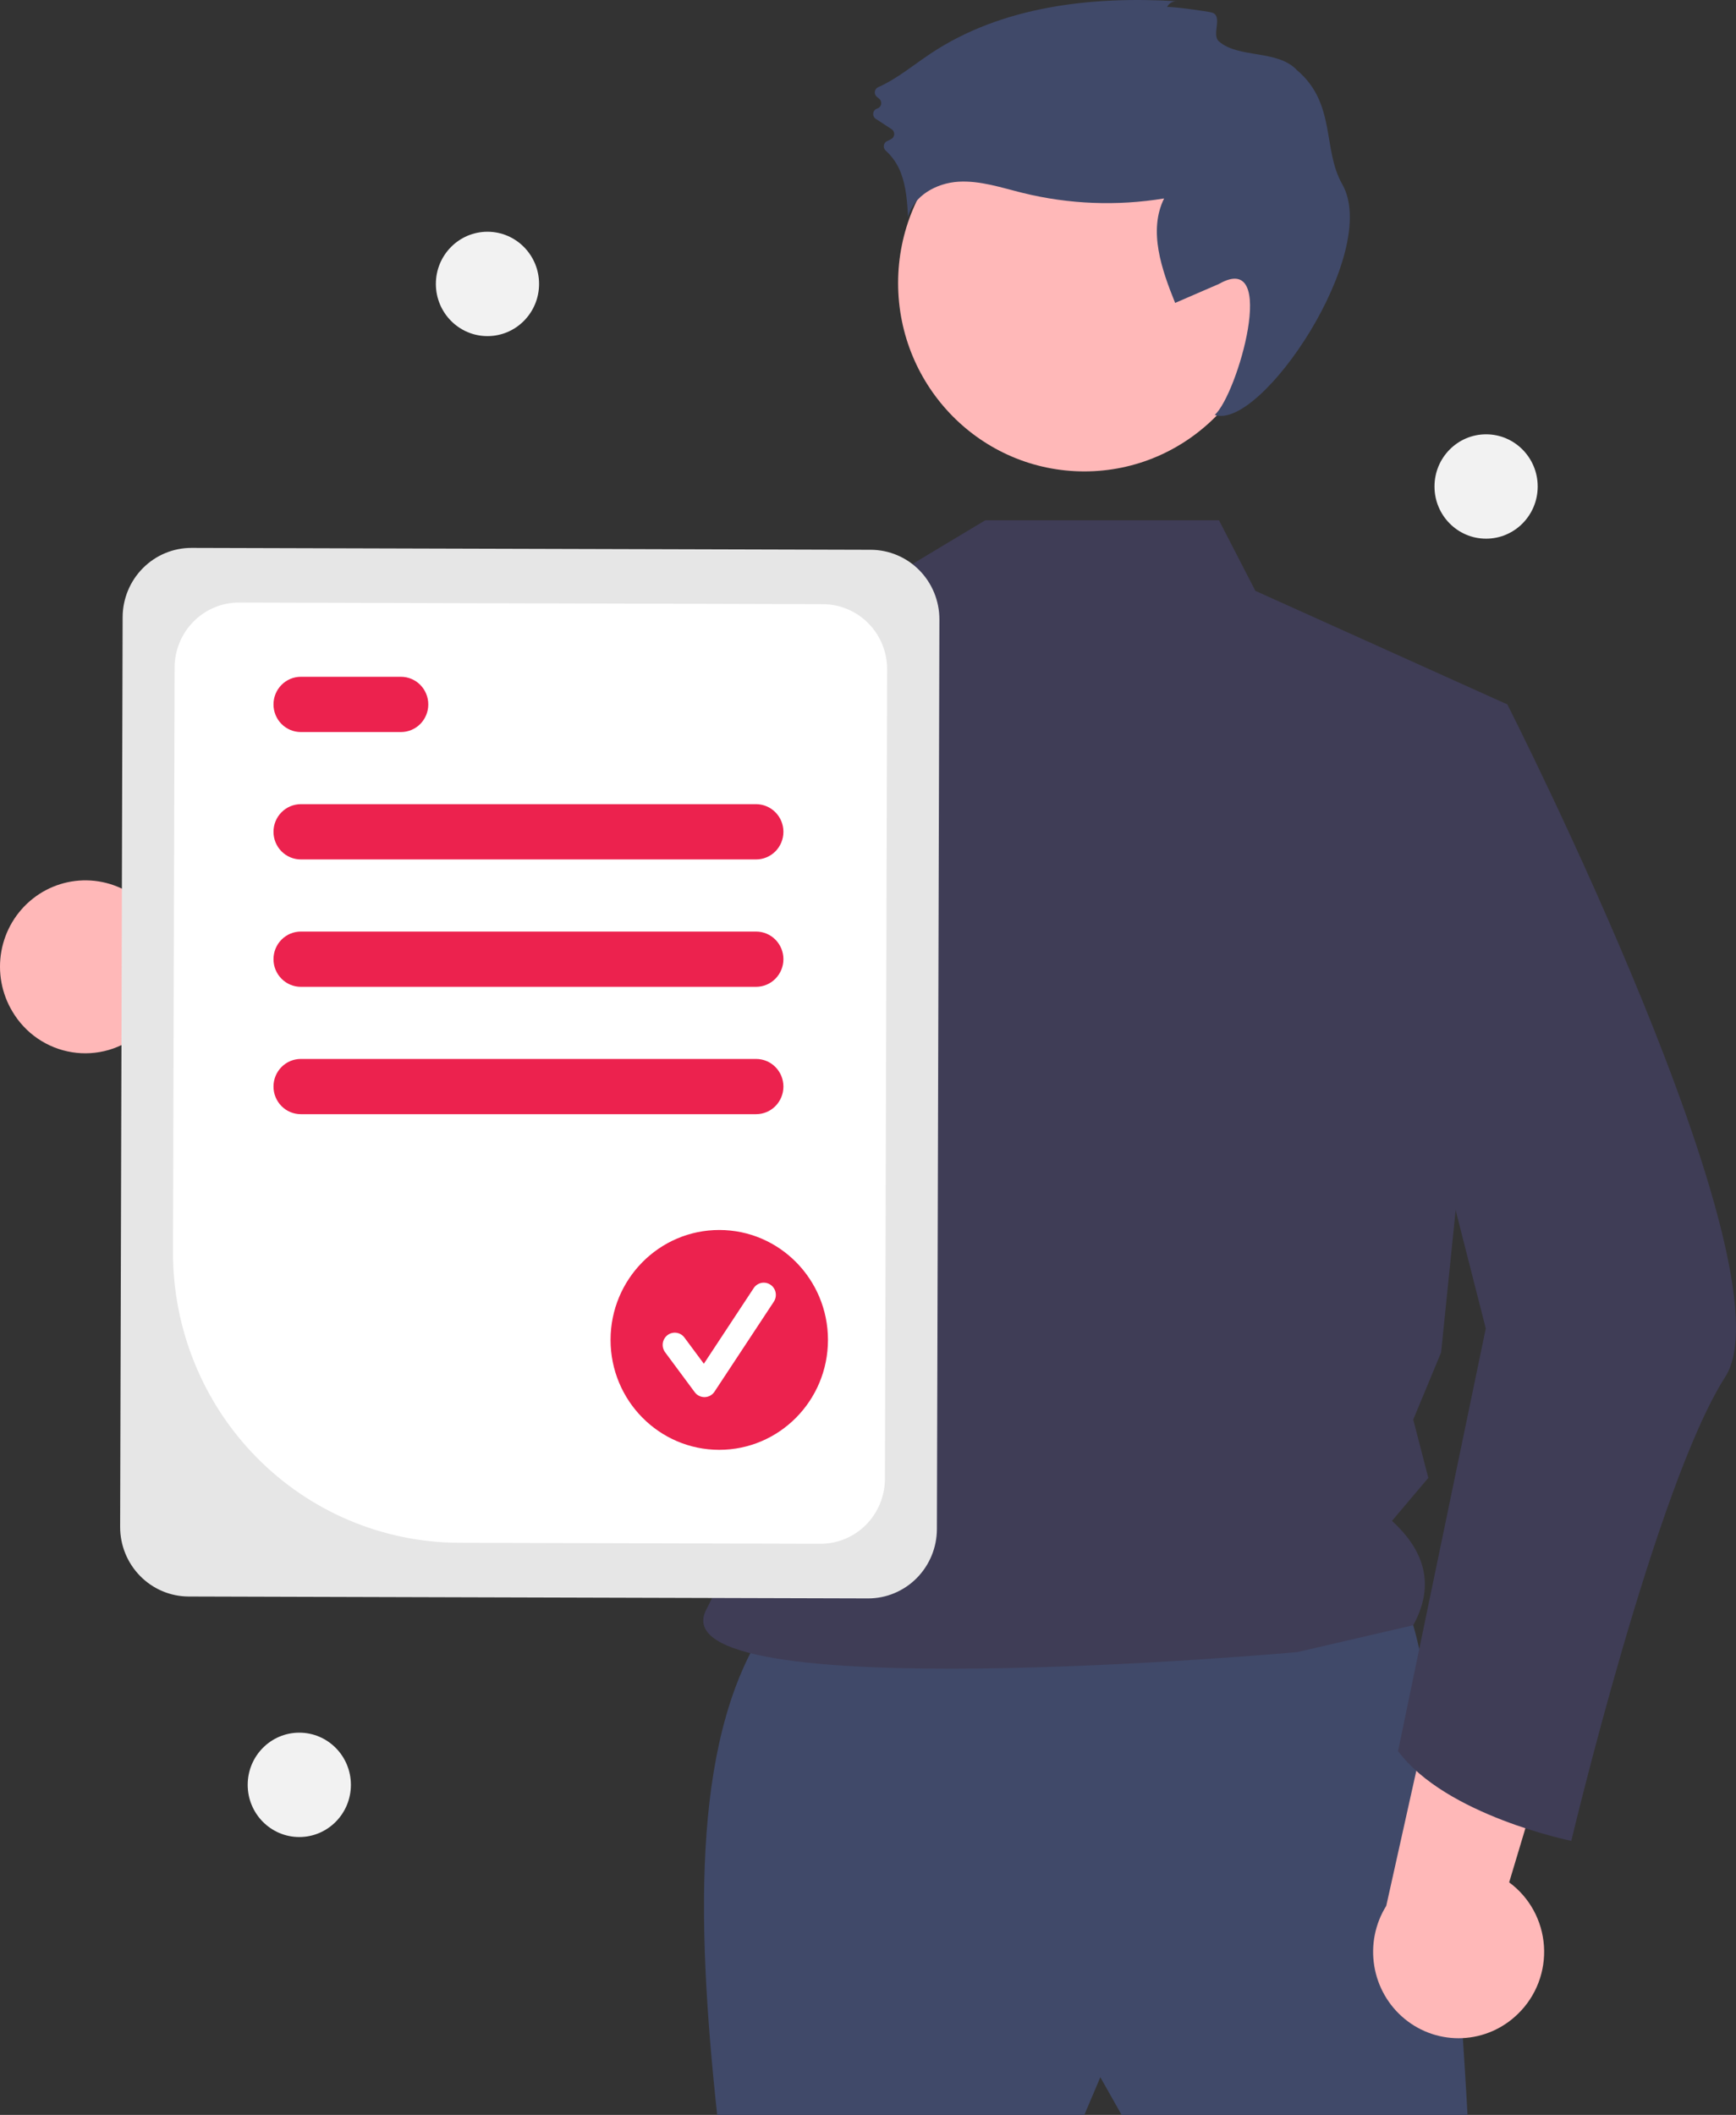
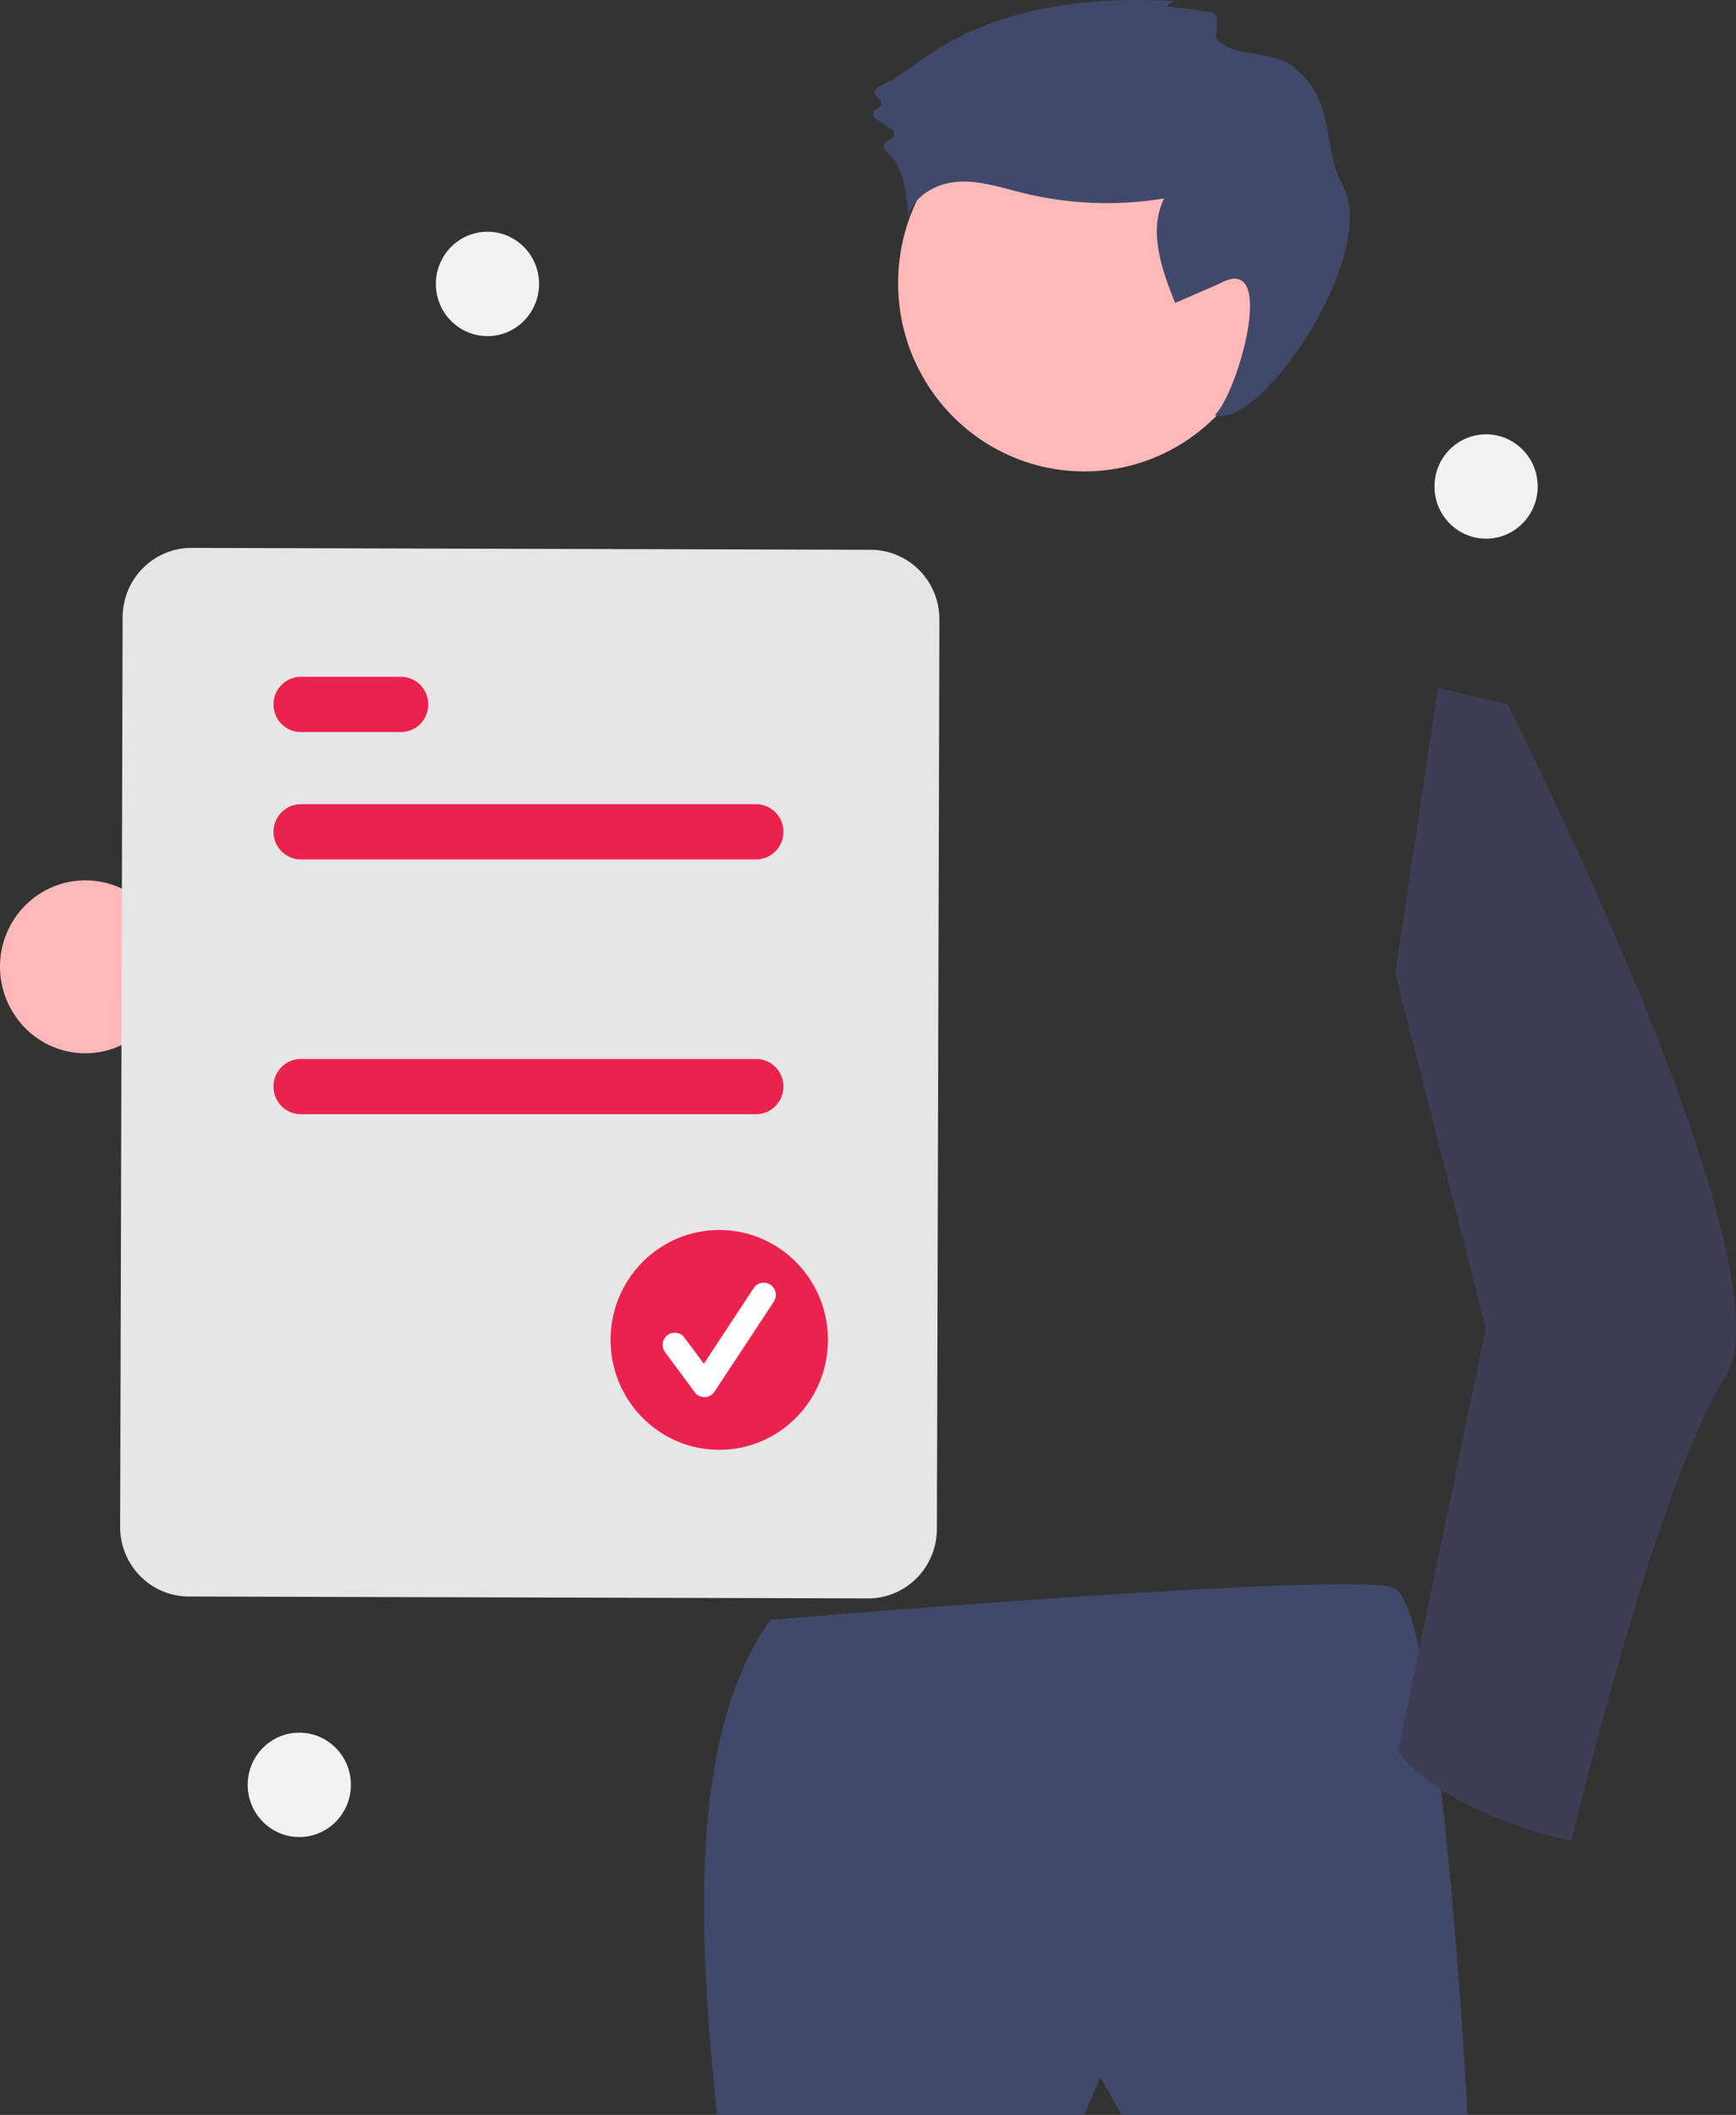
<svg xmlns="http://www.w3.org/2000/svg" width="78" height="95" viewBox="0 0 78 95" fill="none">
  <rect x="0" y="0" width="78" height="95" fill="#333333" stroke="none" />
  <g clip-path="url(#clip0_1914_11159)">
    <path d="M0.558 45.437C0.844 45.921 1.232 46.336 1.694 46.651C2.157 46.967 2.682 47.177 3.233 47.265C3.784 47.354 4.347 47.319 4.883 47.164C5.42 47.008 5.916 46.736 6.337 46.366L18.1 53.186L17.662 46.076L6.558 40.689C5.896 40.015 5.012 39.611 4.075 39.552C3.138 39.493 2.211 39.783 1.472 40.369C0.732 40.954 0.23 41.793 0.062 42.727C-0.106 43.661 0.07 44.626 0.558 45.437Z" fill="#FFB8B8" />
    <path d="M34.614 72.761C31.125 77.699 31.25 85.959 32.223 95H48.721L49.439 93.308L50.395 95H65.937C65.937 95 64.741 72.036 62.589 71.311C60.437 70.586 34.614 72.761 34.614 72.761Z" fill="#404969" />
    <path d="M48.721 21.175C53.343 21.175 57.09 17.387 57.09 12.714C57.09 8.042 53.343 4.254 48.721 4.254C44.099 4.254 40.353 8.042 40.353 12.714C40.353 17.387 44.099 21.175 48.721 21.175Z" fill="#FFB8B8" />
-     <path d="M54.77 23.37L56.406 26.541L67.726 31.642L64.75 60.752L63.498 63.767L64.175 66.385L62.543 68.317C64.181 69.815 64.389 71.382 63.498 73.004L58.285 74.212C58.285 74.212 29.302 76.817 31.745 72.278C34.414 67.318 35.093 52.67 29.201 44.843C24.2 38.197 28.04 29.574 28.04 29.574L39.905 25.99L44.269 23.37L54.77 23.37Z" fill="#3F3D56" />
    <path d="M52.437 0.321C52.476 0.237 52.539 0.167 52.618 0.119C52.697 0.072 52.789 0.049 52.881 0.055C49.049 -0.177 45.014 0.275 41.809 2.409C41.032 2.926 40.3 3.543 39.455 3.918C39.415 3.936 39.38 3.964 39.355 4C39.329 4.036 39.312 4.077 39.307 4.121C39.302 4.165 39.308 4.21 39.325 4.25C39.342 4.291 39.369 4.327 39.403 4.354L39.496 4.428C39.532 4.457 39.561 4.495 39.577 4.539C39.593 4.583 39.598 4.631 39.589 4.677C39.581 4.724 39.56 4.767 39.529 4.802C39.498 4.837 39.458 4.863 39.413 4.876C39.367 4.891 39.325 4.918 39.294 4.955C39.262 4.993 39.242 5.038 39.235 5.087C39.228 5.135 39.236 5.185 39.256 5.229C39.276 5.274 39.308 5.312 39.349 5.338L40.06 5.803C40.096 5.826 40.126 5.858 40.146 5.895C40.167 5.933 40.178 5.975 40.178 6.018C40.178 6.061 40.168 6.103 40.148 6.141C40.127 6.179 40.098 6.211 40.063 6.234C40.002 6.272 39.939 6.304 39.874 6.331C39.833 6.347 39.797 6.372 39.769 6.406C39.74 6.44 39.721 6.48 39.713 6.524C39.705 6.567 39.708 6.612 39.722 6.654C39.736 6.695 39.761 6.733 39.793 6.762C40.101 7.04 40.337 7.389 40.481 7.779C40.718 8.402 40.761 9.081 40.801 9.748C41.046 8.786 42.084 8.22 43.065 8.162C44.045 8.105 45.001 8.432 45.956 8.667C48.034 9.178 50.193 9.262 52.304 8.914C51.587 10.368 52.192 12.103 52.8 13.607L54.77 12.754C57.475 11.21 55.591 17.74 54.579 18.637C56.644 19.36 62.049 11.328 60.31 8.28C59.406 6.695 60.048 4.651 58.27 3.148C57.398 2.22 55.658 2.633 54.77 1.862C54.42 1.558 54.953 0.747 54.473 0.57C54.313 0.511 52.463 0.262 52.437 0.321Z" fill="#404969" />
-     <path d="M38.261 26.808C36.726 33.701 32.787 49.793 28.791 53.159C28.538 53.401 28.234 53.582 27.902 53.69C13.857 57.149 9.356 48.325 9.356 48.325C9.356 48.325 13.12 46.471 13.216 42.846L20.806 45.227L27.423 30.173L28.397 29.254L28.403 29.249L38.261 26.808Z" fill="#3F3D56" />
-     <path d="M68.209 90.455C68.611 90.064 68.923 89.589 69.124 89.063C69.325 88.537 69.409 87.973 69.371 87.41C69.333 86.847 69.173 86.3 68.903 85.806C68.633 85.313 68.259 84.885 67.808 84.554L71.746 71.435L64.99 73.461L62.286 85.608C61.785 86.412 61.593 87.373 61.747 88.309C61.9 89.246 62.388 90.094 63.118 90.691C63.848 91.289 64.769 91.595 65.708 91.551C66.646 91.508 67.536 91.118 68.209 90.455Z" fill="#FFB8B8" />
    <path d="M64.605 30.908L67.726 31.642C67.726 31.642 80.625 57.015 77.517 61.849C74.408 66.684 70.6 82.69 70.6 82.69C70.6 82.69 64.968 81.558 62.816 78.657L66.757 59.674L62.692 43.72L64.605 30.908Z" fill="#3F3D56" />
    <path d="M5.398 68.586L5.51 27.722C5.513 26.895 5.841 26.103 6.421 25.52C7.001 24.936 7.786 24.61 8.604 24.611L39.131 24.696C39.949 24.7 40.733 25.031 41.309 25.617C41.886 26.204 42.209 26.998 42.208 27.825L42.096 68.689C42.093 69.516 41.765 70.308 41.185 70.891C40.605 71.474 39.82 71.801 39.002 71.8L8.475 71.714C7.657 71.711 6.873 71.38 6.297 70.793C5.72 70.207 5.396 69.413 5.398 68.586Z" fill="#E6E6E6" />
-     <path d="M7.773 56.25L7.845 29.979C7.848 29.204 8.155 28.462 8.698 27.916C9.242 27.37 9.977 27.064 10.743 27.065L36.978 27.139C37.745 27.142 38.478 27.452 39.019 28.001C39.559 28.55 39.862 29.294 39.86 30.068L39.761 66.432C39.758 67.206 39.451 67.948 38.908 68.494C38.364 69.041 37.629 69.347 36.863 69.345L20.61 69.3C17.198 69.286 13.929 67.905 11.523 65.458C9.116 63.012 7.768 59.7 7.773 56.25Z" fill="white" />
    <path d="M33.972 38.605H13.515C13.19 38.605 12.878 38.474 12.648 38.242C12.417 38.009 12.288 37.693 12.288 37.364C12.288 37.035 12.417 36.719 12.648 36.487C12.878 36.254 13.19 36.123 13.515 36.123H33.972C34.298 36.123 34.61 36.254 34.84 36.487C35.07 36.719 35.2 37.035 35.2 37.364C35.2 37.693 35.07 38.009 34.84 38.242C34.61 38.474 34.298 38.605 33.972 38.605Z" fill="#EC224E" />
    <path d="M18.016 32.883H13.515C13.19 32.883 12.878 32.752 12.648 32.52C12.417 32.287 12.288 31.971 12.288 31.642C12.288 31.313 12.417 30.998 12.648 30.765C12.878 30.532 13.19 30.401 13.515 30.401H18.016C18.341 30.401 18.654 30.532 18.884 30.765C19.114 30.998 19.243 31.313 19.243 31.642C19.243 31.971 19.114 32.287 18.884 32.52C18.654 32.752 18.341 32.883 18.016 32.883Z" fill="#EC224E" />
-     <path d="M33.972 44.327H13.515C13.19 44.327 12.878 44.196 12.648 43.963C12.417 43.73 12.288 43.415 12.288 43.086C12.288 42.757 12.417 42.441 12.648 42.208C12.878 41.976 13.19 41.845 13.515 41.845H33.972C34.298 41.845 34.61 41.976 34.84 42.208C35.07 42.441 35.2 42.757 35.2 43.086C35.2 43.415 35.07 43.73 34.84 43.963C34.61 44.196 34.298 44.327 33.972 44.327Z" fill="#EC224E" />
    <path d="M33.972 50.048H13.515C13.19 50.048 12.878 49.918 12.648 49.685C12.417 49.452 12.288 49.137 12.288 48.808C12.288 48.478 12.417 48.163 12.648 47.93C12.878 47.697 13.19 47.567 13.515 47.567H33.972C34.298 47.567 34.61 47.697 34.84 47.93C35.07 48.163 35.2 48.478 35.2 48.808C35.2 49.137 35.07 49.452 34.84 49.685C34.61 49.918 34.298 50.048 33.972 50.048Z" fill="#EC224E" />
    <path d="M32.317 65.125C35.014 65.125 37.201 62.914 37.201 60.188C37.201 57.461 35.014 55.25 32.317 55.25C29.62 55.25 27.433 57.461 27.433 60.188C27.433 62.914 29.62 65.125 32.317 65.125Z" fill="#EC224E" />
    <path d="M31.651 62.757C31.566 62.757 31.483 62.737 31.408 62.699C31.332 62.661 31.267 62.606 31.216 62.538L29.884 60.742C29.841 60.684 29.81 60.618 29.792 60.548C29.774 60.478 29.77 60.406 29.78 60.334C29.79 60.263 29.814 60.194 29.851 60.132C29.887 60.07 29.935 60.016 29.992 59.972C30.049 59.929 30.114 59.897 30.183 59.88C30.253 59.862 30.325 59.858 30.395 59.868C30.466 59.878 30.534 59.902 30.595 59.939C30.657 59.976 30.71 60.025 30.753 60.083L31.625 61.258L33.864 57.862C33.903 57.802 33.954 57.75 34.013 57.71C34.072 57.67 34.139 57.642 34.209 57.627C34.279 57.613 34.351 57.613 34.422 57.627C34.492 57.641 34.558 57.669 34.618 57.709C34.677 57.749 34.728 57.8 34.768 57.86C34.808 57.92 34.836 57.988 34.849 58.059C34.863 58.13 34.863 58.203 34.849 58.273C34.835 58.344 34.807 58.412 34.768 58.472L32.103 62.513C32.055 62.586 31.99 62.646 31.914 62.689C31.838 62.731 31.753 62.755 31.666 62.757C31.661 62.757 31.656 62.757 31.651 62.757Z" fill="white" />
    <path d="M21.903 15.098C23.183 15.098 24.221 14.048 24.221 12.754C24.221 11.459 23.183 10.41 21.903 10.41C20.622 10.41 19.584 11.459 19.584 12.754C19.584 14.048 20.622 15.098 21.903 15.098Z" fill="#F2F2F2" />
    <path d="M13.447 82.518C14.728 82.518 15.766 81.468 15.766 80.174C15.766 78.879 14.728 77.83 13.447 77.83C12.167 77.83 11.129 78.879 11.129 80.174C11.129 81.468 12.167 82.518 13.447 82.518Z" fill="#F2F2F2" />
    <path d="M66.771 24.197C68.052 24.197 69.09 23.148 69.09 21.853C69.09 20.559 68.052 19.509 66.771 19.509C65.491 19.509 64.453 20.559 64.453 21.853C64.453 23.148 65.491 24.197 66.771 24.197Z" fill="#F2F2F2" />
  </g>
  <defs>
    <clipPath id="clip0_1914_11159">
      <rect width="78" height="95" fill="white" />
    </clipPath>
  </defs>
</svg>